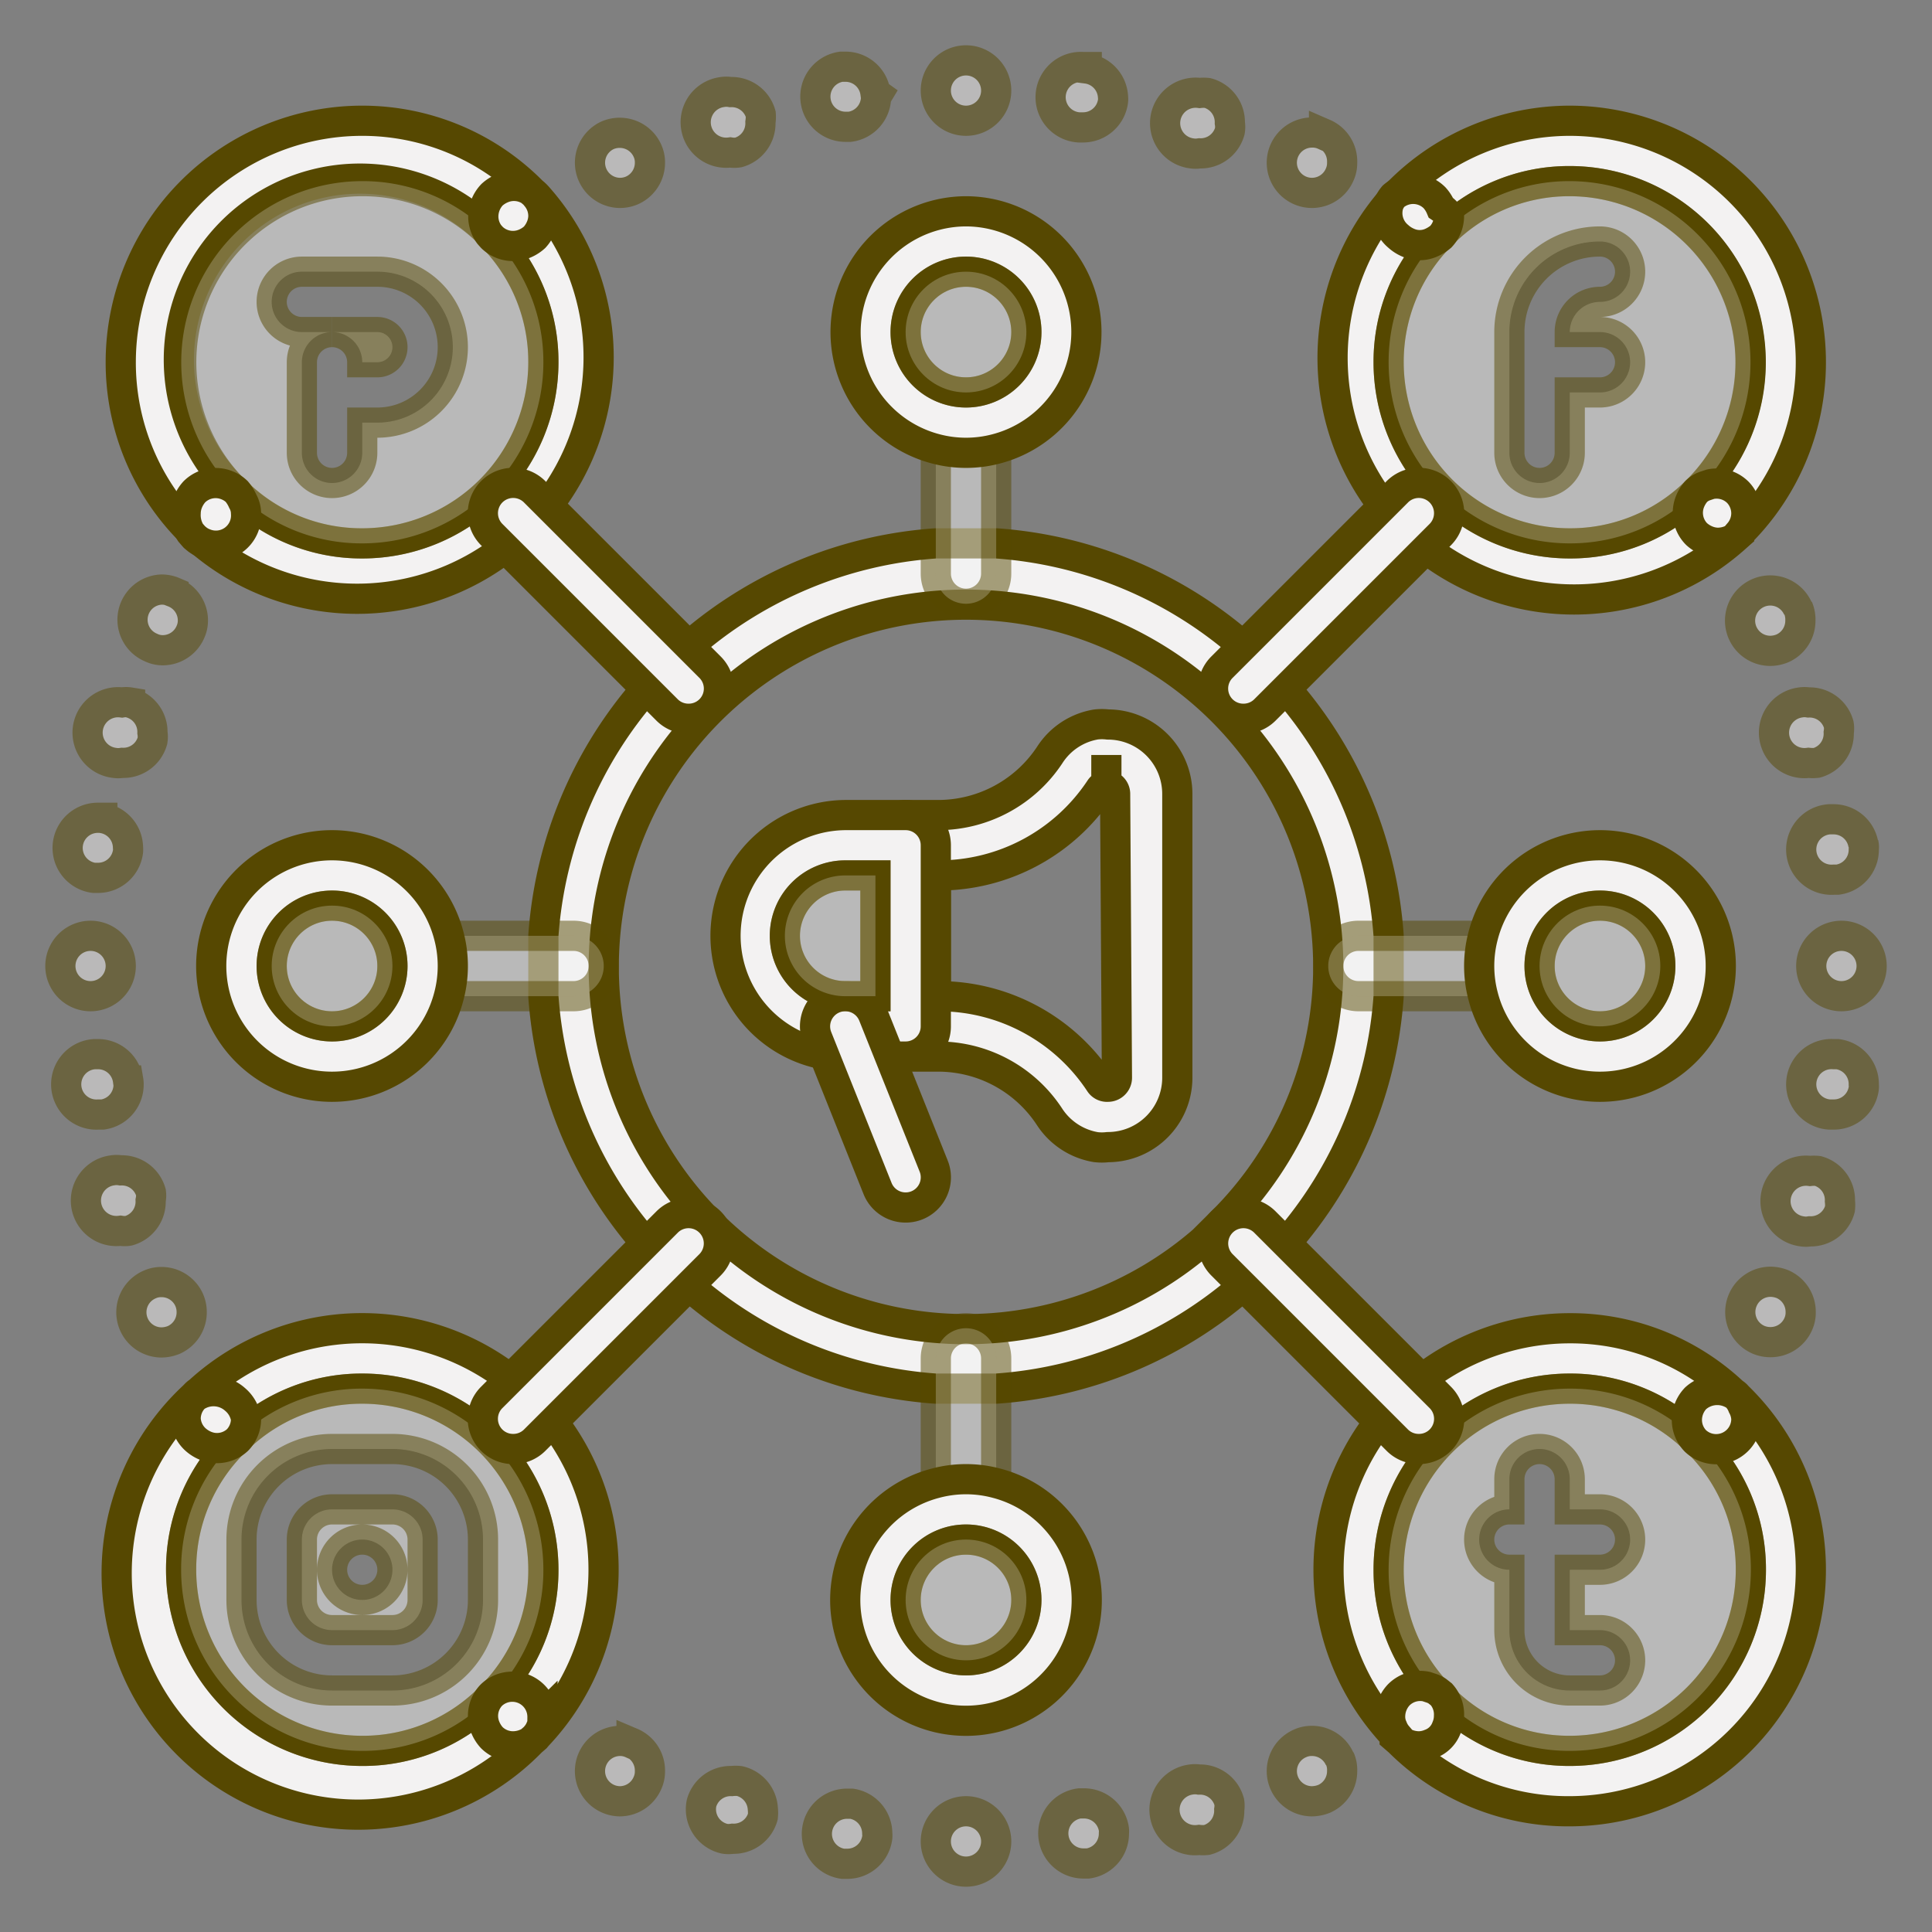
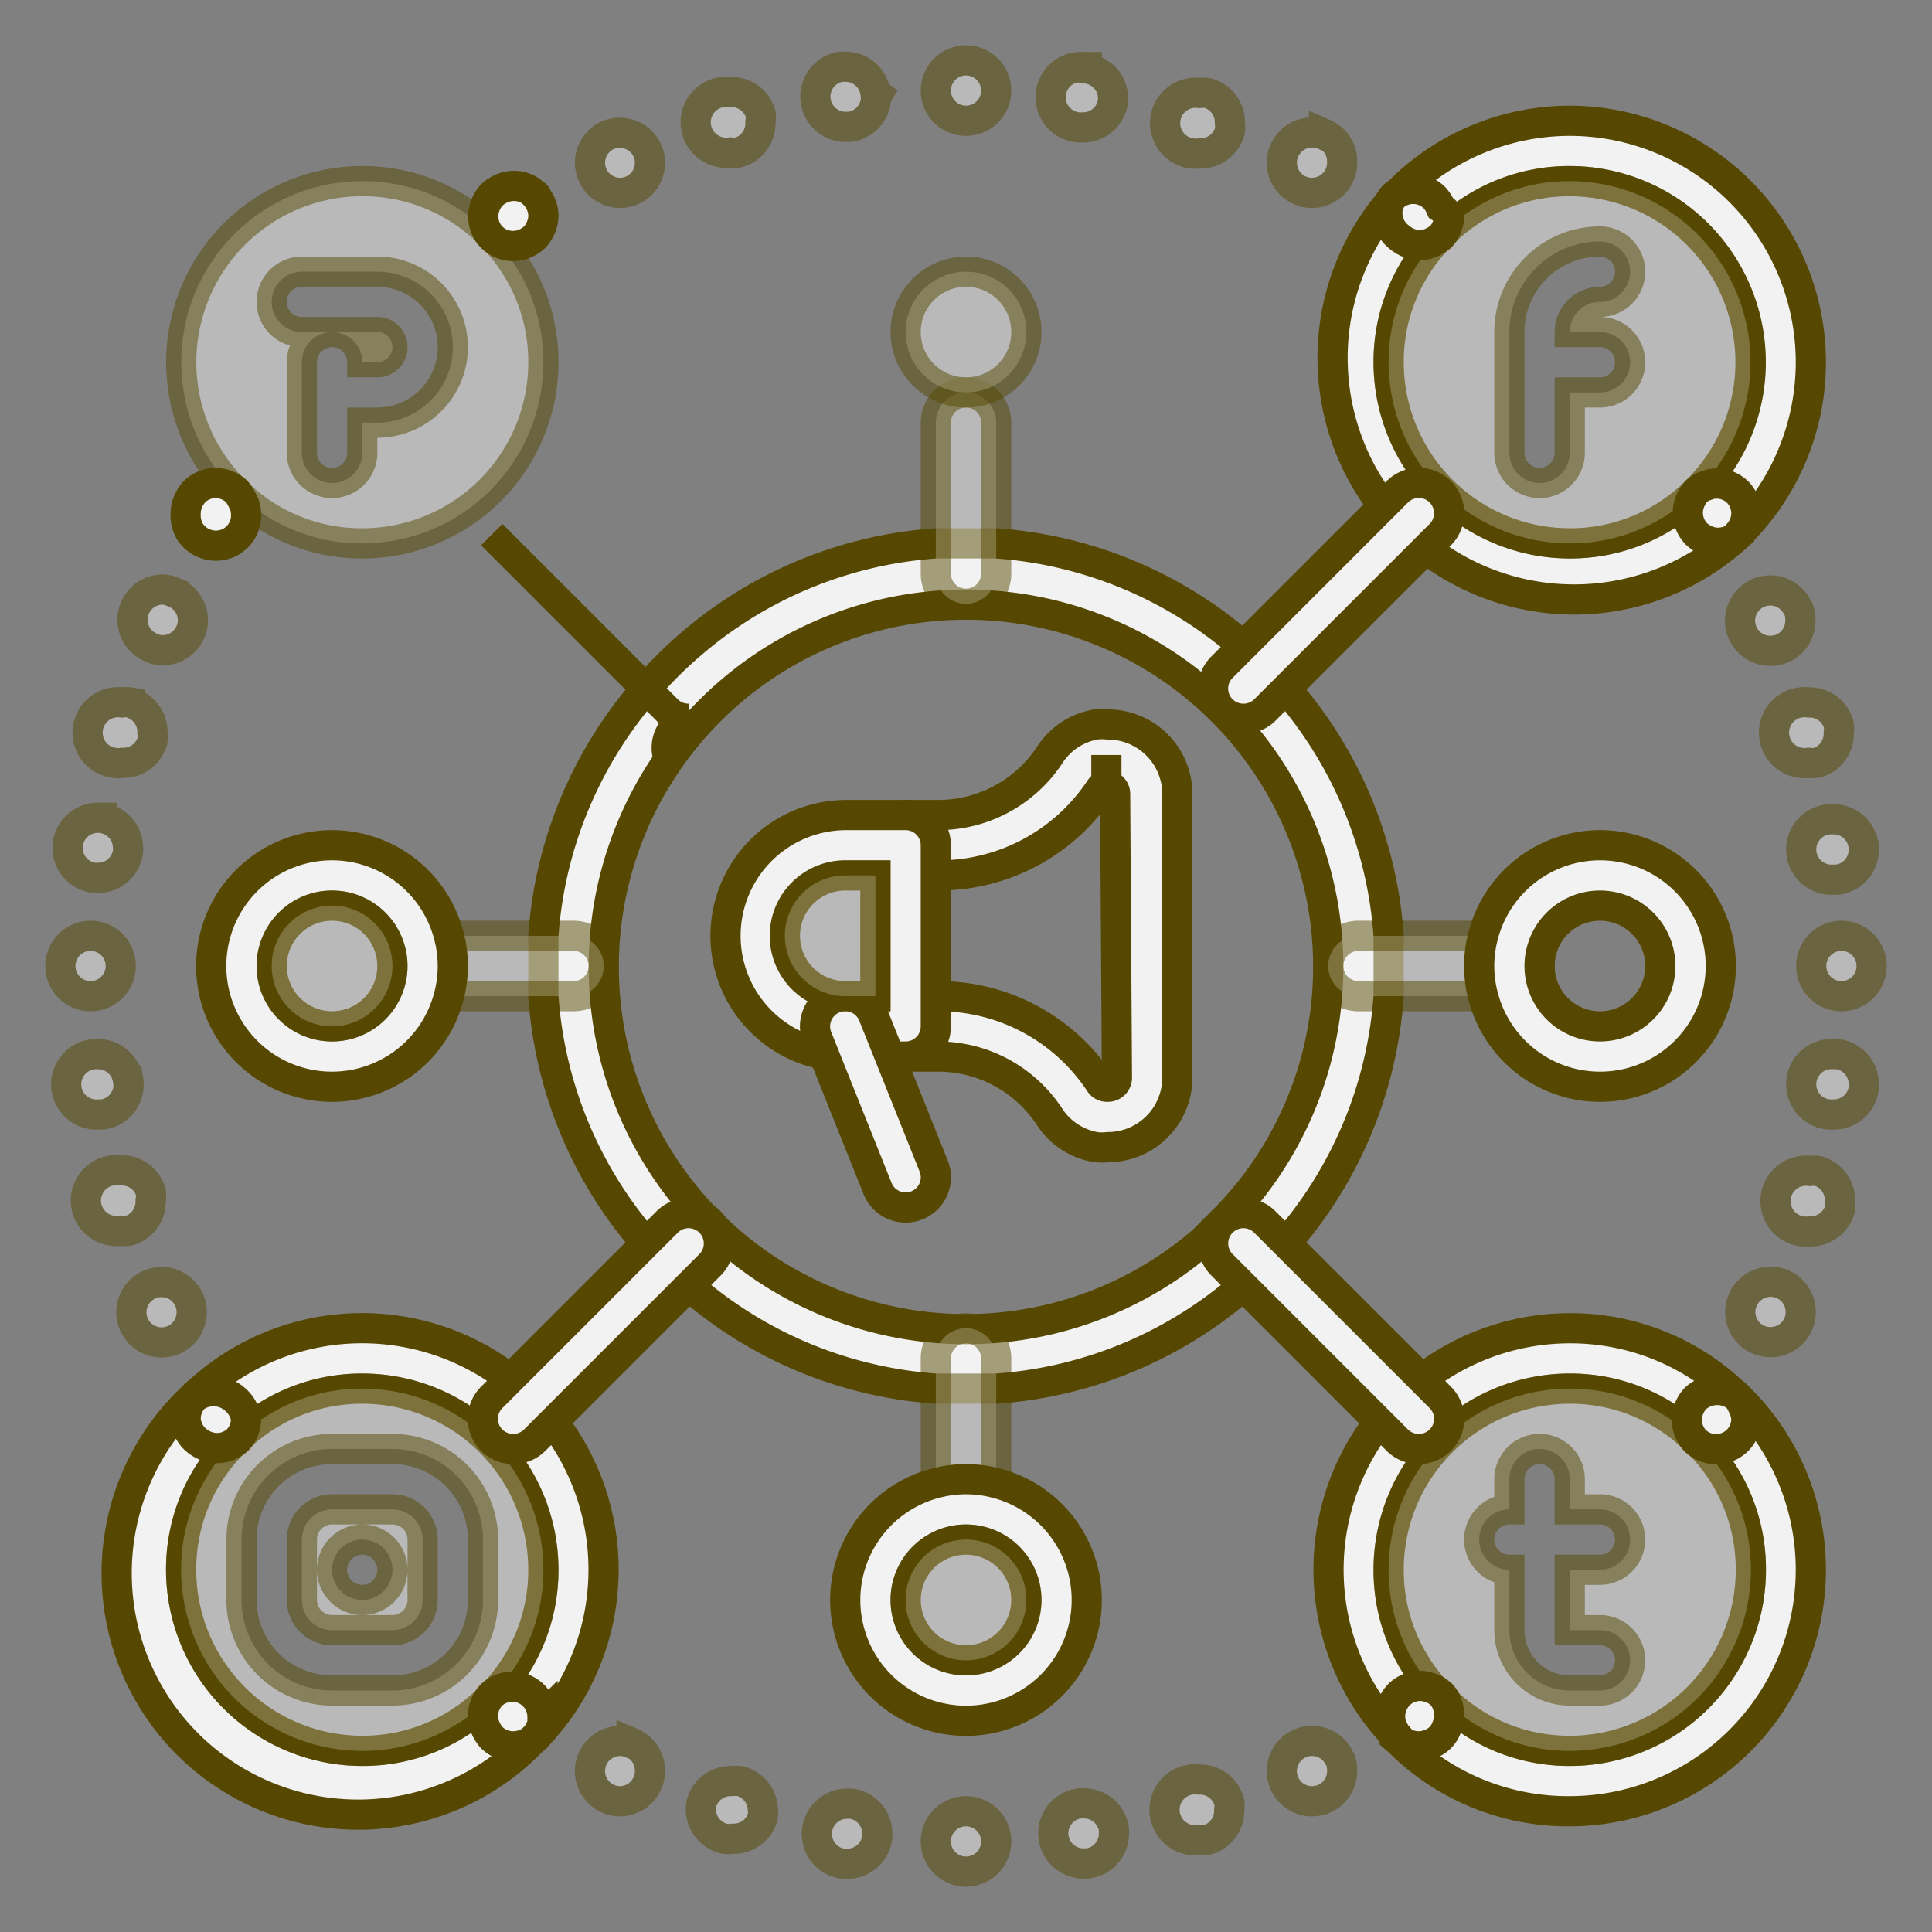
<svg xmlns="http://www.w3.org/2000/svg" viewBox="0 0 64 64">
  <rect x="0" y="0" width="64" height="64" fill="#808080" stroke="none" />
  <defs>
    <style>.cls-1,.cls-2{fill:#f3f2f2;stroke:#564801;}.cls-2,.cls-3{opacity:0.5;}</style>
  </defs>
  <title>Social Media</title>
  <g id="Social_Media" data-name="Social Media">
-     <path class="cls-1" d="M17.81,6.52s0,0,0,0l-.11-.11-.07-.06A7.92,7.92,0,0,0,12,4a8,8,0,0,0-8,8,7.92,7.92,0,0,0,2.31,5.6l.06.07.07.08.06.05A8,8,0,0,0,17.81,6.52ZM7.87,16.34h0a6,6,0,1,1,8.4-8.56l.09.1h0A5.92,5.92,0,0,1,18,12a6,6,0,0,1-6,6A5.92,5.92,0,0,1,7.87,16.34Z" />
    <path class="cls-2" d="M16.34,7.87h0l-.09-.1A5.94,5.94,0,0,0,12,6,6,6,0,0,0,7.84,16.32h0A5.92,5.92,0,0,0,12,18a6,6,0,0,0,6-6A5.92,5.92,0,0,0,16.34,7.87ZM12.5,14H12v1a1,1,0,0,1-2,0V12a1,1,0,0,1,1-1H10a1,1,0,0,1,0-2h2.5a2.5,2.5,0,0,1,0,5Z" />
    <path class="cls-2" d="M13,11.5a.5.5,0,0,1-.5.5H12a1,1,0,0,0-1-1h1.5A.5.5,0,0,1,13,11.5Z" />
    <path class="cls-1" d="M52,4a8,8,0,0,0-5.69,2.39,0,0,0,0,0,0,0l-.08.08,0,0A8,8,0,0,0,57.41,17.88h0l.18-.17h0A8,8,0,0,0,52,4Zm-6,8a5.92,5.92,0,0,1,1.66-4.13h0l0,0A5.92,5.92,0,0,1,52,6a6,6,0,0,1,4.18,10.3l0,0h0A5.92,5.92,0,0,1,52,18,6,6,0,0,1,46,12Z" />
    <path class="cls-2" d="M52,6a5.92,5.92,0,0,0-4.31,1.84l0,0h0A5.92,5.92,0,0,0,46,12a6,6,0,0,0,6,6,5.92,5.92,0,0,0,4.13-1.66h0l0,0A6,6,0,0,0,52,6Zm1,5a1,1,0,0,1,0,2H52v2a1,1,0,0,1-2,0V11a3,3,0,0,1,3-3,1,1,0,0,1,0,2,1,1,0,0,0-1,1Z" />
    <path class="cls-1" d="M18.32,47.1a8,8,0,0,0-11.73-1,.63.63,0,0,0-.13.11l-.06.06a0,0,0,0,0,0,0A8,8,0,1,0,17.6,57.69l.15-.13.05-.06a8,8,0,0,0,.52-10.4ZM6,52a5.92,5.92,0,0,1,1.84-4.31l0,0h0A5.92,5.92,0,0,1,12,46a6,6,0,0,1,6,6,5.92,5.92,0,0,1-1.66,4.13h0l0,0A5.92,5.92,0,0,1,12,58,6,6,0,0,1,6,52Z" />
    <path class="cls-2" d="M12,46a5.92,5.92,0,0,0-4.13,1.66h0l0,0A5.92,5.92,0,0,0,6,52a6,6,0,0,0,6,6,5.92,5.92,0,0,0,4.31-1.84l0,0h0A5.92,5.92,0,0,0,18,52,6,6,0,0,0,12,46Zm4,7a3,3,0,0,1-3,3H11a3,3,0,0,1-3-3V51a3,3,0,0,1,3-3h2a3,3,0,0,1,3,3Z" />
    <path class="cls-1" d="M57.61,46.31a0,0,0,0,0,0,0l-.06-.06a.45.45,0,0,0-.13-.11A7.87,7.87,0,0,0,52,44a8,8,0,0,0-5.8,13.5l0,.06.15.13A7.92,7.92,0,0,0,52,60a8,8,0,0,0,5.61-13.69ZM52,58a5.92,5.92,0,0,1-4.31-1.84l0,0h0A5.92,5.92,0,0,1,46,52a6,6,0,0,1,6-6,5.92,5.92,0,0,1,4.13,1.66h0l0,0A5.92,5.92,0,0,1,58,52,6,6,0,0,1,52,58Z" />
    <path class="cls-2" d="M56.16,47.69l0,0h0A5.92,5.92,0,0,0,52,46a6,6,0,0,0-6,6,5.92,5.92,0,0,0,1.66,4.13h0l0,0A5.92,5.92,0,0,0,52,58a6,6,0,0,0,6-6A5.92,5.92,0,0,0,56.16,47.69ZM53,54a1,1,0,0,1,0,2H52a2,2,0,0,1-2-2V52a1,1,0,0,1,0-2V49a1,1,0,0,1,2,0v1h1a1,1,0,0,1,0,2H52v2Z" />
    <path class="cls-1" d="M36.7,24a1.66,1.66,0,0,0-.4,0,2.26,2.26,0,0,0-1.52,1,4.43,4.43,0,0,1-3.69,2H30a1,1,0,0,0-1,1v6a1,1,0,0,0,.39.78h0A1,1,0,0,0,30,35h1.09a4.41,4.41,0,0,1,3.68,2,2.28,2.28,0,0,0,1.53,1,1.66,1.66,0,0,0,.4,0A2.3,2.3,0,0,0,39,35.7V26.3A2.3,2.3,0,0,0,36.7,24ZM37,35.7a.3.3,0,0,1-.3.3h-.05a.28.28,0,0,1-.21-.12A6.39,6.39,0,0,0,31.09,33H31V29h.09a6.41,6.41,0,0,0,5.36-2.88.27.27,0,0,1,.2-.11h0l0-1v1h0a.29.29,0,0,1,.29.3Z" />
    <path class="cls-1" d="M30,27H28a4,4,0,0,0-.71,7.93h0A3.26,3.26,0,0,0,28,35h2a1,1,0,0,0,1-1V28A1,1,0,0,0,30,27Zm-4,4a2,2,0,0,1,2-2h1v4H28A2,2,0,0,1,26,31Z" />
    <path class="cls-1" d="M30,40a1,1,0,0,1-.93-.63l-2-5a1,1,0,1,1,1.86-.74l2,5a1,1,0,0,1-.56,1.3A1,1,0,0,1,30,40Z" />
    <path class="cls-1" d="M46,31a13.9,13.9,0,0,0-3.38-8.16,13.6,13.6,0,0,0-1.42-1.42A13.9,13.9,0,0,0,33,18c-.33,0-.66,0-1,0s-.67,0-1,0a13.9,13.9,0,0,0-8.16,3.38,13.6,13.6,0,0,0-1.42,1.42A13.9,13.9,0,0,0,18,31c0,.33,0,.66,0,1s0,.67,0,1a13.9,13.9,0,0,0,3.38,8.16,13.6,13.6,0,0,0,1.42,1.42A13.9,13.9,0,0,0,31,46c.33,0,.66,0,1,0s.67,0,1,0a13.9,13.9,0,0,0,8.16-3.38,13.6,13.6,0,0,0,1.42-1.42A13.9,13.9,0,0,0,46,33c0-.33,0-.66,0-1S46,31.33,46,31Zm-5.48,9.48A12,12,0,1,1,44,32,11.92,11.92,0,0,1,40.48,40.48Z" />
    <path class="cls-2" d="M29,29v4H28a2,2,0,0,1,0-4Z" />
    <path class="cls-1" d="M18,7.15a1,1,0,0,1-.08.38,1.15,1.15,0,0,1-.21.33,1.15,1.15,0,0,1-.33.21,1,1,0,0,1-1.08-.2h0l-.09-.1a1,1,0,0,1-.2-.61,1.05,1.05,0,0,1,.29-.71,1.15,1.15,0,0,1,.33-.21,1,1,0,0,1,.94.08l.07.06.08.07s.05,0,.06.08A1,1,0,0,1,18,7.15Z" />
    <g class="cls-3">
      <path class="cls-1" d="M21.45,5a1,1,0,0,0-.92-.6,1,1,0,0,0-.4.08,1,1,0,0,0,.4,1.91,1,1,0,0,0,.4-.08,1,1,0,0,0,.6-.92A.91.91,0,0,0,21.45,5Zm22.41-.53a.92.92,0,0,0-.4-.08,1,1,0,0,0-.39,1.92,1,1,0,0,0,.39.08,1,1,0,0,0,.92-.61.91.91,0,0,0,.08-.39A1,1,0,0,0,43.86,4.43ZM25.2,3.78a1,1,0,0,0-1-.73.86.86,0,0,0-.28,0,1,1,0,0,0,.27,2,.84.84,0,0,0,.27,0,1,1,0,0,0,.73-1A1.15,1.15,0,0,0,25.2,3.78ZM40,3.08a1.15,1.15,0,0,0-.26,0,1,1,0,0,0-.27,2,.84.84,0,0,0,.27,0,1,1,0,0,0,1-.74.84.84,0,0,0,0-.27A1,1,0,0,0,40,3.08Zm-11,0a1,1,0,0,0-1-.87h-.13a1,1,0,0,0-.85,1.13,1,1,0,0,0,1,.86h.13a1,1,0,0,0,.87-1A.57.57,0,0,0,29.07,3.13Zm7-.86h-.13a1,1,0,0,0-.13,2h.13a1,1,0,0,0,1-.87.66.66,0,0,0,0-.14A1,1,0,0,0,36,2.27ZM32,2a1,1,0,1,0,1,1A1,1,0,0,0,32,2Z" />
    </g>
    <path class="cls-1" d="M48,7.15a1,1,0,0,1-.27.69l0,0h0a1.32,1.32,0,0,1-.32.2.94.94,0,0,1-.76,0,1.15,1.15,0,0,1-.33-.21A1,1,0,0,1,46,6.77a.92.92,0,0,1,.16-.27l0,0,0,0,0,0a0,0,0,0,1,0,0,1,1,0,0,1,1.36.05,1.15,1.15,0,0,1,.21.33A1,1,0,0,1,48,7.15Z" />
    <path class="cls-1" d="M18,56.85a.84.84,0,0,1-.08.38.92.92,0,0,1-.16.27l-.05.06-.15.13a1.1,1.1,0,0,1-.56.16,1,1,0,0,1-.71-.29,1.15,1.15,0,0,1-.21-.33,1,1,0,0,1-.08-.38,1,1,0,0,1,.27-.69l0,0h0a1,1,0,0,1,1.7.72Z" />
    <g class="cls-3">
      <path class="cls-1" d="M32,60a1,1,0,1,0,1,1A1,1,0,0,0,32,60Zm4.9.6a1,1,0,0,0-1-.86h-.14a1,1,0,0,0-.86,1.12,1,1,0,0,0,1,.87h.14a1,1,0,0,0,.86-1A.71.71,0,0,0,36.9,60.6Zm-8.69-.85h-.14a1,1,0,0,0-1,.86,1,1,0,0,0,.85,1.13h.14a1,1,0,0,0,1-.87.57.57,0,0,0,0-.13A1,1,0,0,0,28.21,59.75Zm12.51-.06a1,1,0,0,0-1-.74.84.84,0,0,0-.27,0,1,1,0,0,0,.27,2,1.09,1.09,0,0,0,.26,0,1,1,0,0,0,.74-1A.84.84,0,0,0,40.72,59.69ZM24.5,59a1.15,1.15,0,0,0-.26,0,1,1,0,0,0-1,.73A1,1,0,0,0,24,60.91a.84.84,0,0,0,.27,0,1,1,0,0,0,1-.73,1.22,1.22,0,0,0,0-.26A1,1,0,0,0,24.5,59Zm19.88-.73a1,1,0,0,0-.92-.6.91.91,0,0,0-.39.08,1,1,0,0,0,.39,1.92,1.14,1.14,0,0,0,.4-.08,1,1,0,0,0,.6-.92A.92.92,0,0,0,44.38,58.25Zm-23.46-.52a.92.92,0,0,0-.4-.08,1,1,0,0,0-.39,1.91,1,1,0,0,0,.4.09,1,1,0,0,0,.92-.61.91.91,0,0,0,.08-.39A1,1,0,0,0,20.92,57.73Z" />
    </g>
    <path class="cls-1" d="M48,56.85a1,1,0,0,1-.08.38.9.9,0,0,1-.54.54,1,1,0,0,1-.38.08,1.1,1.1,0,0,1-.56-.16l-.15-.13,0-.06a.92.92,0,0,1-.16-.27.84.84,0,0,1-.08-.38,1.05,1.05,0,0,1,.29-.71,1,1,0,0,1,.91-.27l.18.06a.76.76,0,0,1,.18.09l.14.11h0l0,0A1,1,0,0,1,48,56.85Z" />
    <path class="cls-1" d="M8.15,47a1,1,0,0,1-.28.7h0l0,0a1,1,0,0,1-.69.27,1,1,0,0,1-.38-.08,1.15,1.15,0,0,1-.33-.21A1,1,0,0,1,6.15,47a1,1,0,0,1,.24-.65,0,0,0,0,1,0,0l0,0h0a.63.63,0,0,1,.13-.11,1.07,1.07,0,0,1,1.27.12A1.05,1.05,0,0,1,8.15,47Z" />
    <g class="cls-3">
      <path class="cls-1" d="M6.27,43.07a1,1,0,0,0-.92-.6.91.91,0,0,0-.39.08,1,1,0,0,0,.39,1.92,1.1,1.1,0,0,0,.4-.08,1,1,0,0,0,.6-.92A1,1,0,0,0,6.27,43.07ZM5,39.5a1,1,0,0,0-1-.73.86.86,0,0,0-.28,0,1,1,0,0,0,.27,2,.84.84,0,0,0,.27,0,1,1,0,0,0,.73-1A.84.84,0,0,0,5,39.5Zm-.76-3.71a1,1,0,0,0-1-.87H3.13a1,1,0,0,0,.13,2H3.4a1,1,0,0,0,.86-1A.71.71,0,0,0,4.25,35.79ZM3,31a1,1,0,1,0,1,1A1,1,0,0,0,3,31Zm.39-3.91H3.25a1,1,0,0,0-1,.86,1,1,0,0,0,.86,1.13h.13a1,1,0,0,0,1-.87.71.71,0,0,0,0-.14A1,1,0,0,0,3.39,27.1Zm.92-3.82a.84.84,0,0,0-.27,0,1,1,0,0,0-.26,2,.84.84,0,0,0,.27,0,1,1,0,0,0,1-.73.84.84,0,0,0,0-.27A1,1,0,0,0,4.31,23.28Zm1.44-3.66a1,1,0,0,0-.4-.08A1,1,0,0,0,5,21.45a.89.89,0,0,0,.39.09,1,1,0,0,0,.92-.61.91.91,0,0,0,.08-.39A1,1,0,0,0,5.75,19.62Z" />
    </g>
    <path class="cls-1" d="M8.15,17A1,1,0,0,1,6.77,18a.92.92,0,0,1-.27-.16l-.06-.05-.07-.08-.06-.07A1.1,1.1,0,0,1,6.15,17a1,1,0,0,1,.08-.38,1.15,1.15,0,0,1,.21-.33,1,1,0,0,1,1.09-.21,1,1,0,0,1,.31.2h0a1.32,1.32,0,0,1,.2.32A.84.84,0,0,1,8.15,17Z" />
    <path class="cls-1" d="M57.85,17a1,1,0,0,1-.24.65h0l0,.05-.14.12h0a1.1,1.1,0,0,1-.56.16,1,1,0,0,1-.38-.08,1.15,1.15,0,0,1-.33-.21,1,1,0,0,1-.21-1.09,1.16,1.16,0,0,1,.2-.32h0l0,0a.87.87,0,0,1,.11-.09.76.76,0,0,1,.18-.09l.18-.06a1,1,0,0,1,.91.27,1,1,0,0,1,.21.33A1,1,0,0,1,57.85,17Z" />
    <g class="cls-3">
      <path class="cls-1" d="M59.05,42.54a1.09,1.09,0,0,0-.39-.08,1,1,0,0,0-.93.61,1,1,0,0,0,.52,1.31,1,1,0,0,0,.4.08,1,1,0,0,0,.92-.6.92.92,0,0,0,.08-.4A1,1,0,0,0,59.05,42.54Zm1.17-3.75a1.15,1.15,0,0,0-.26,0,1,1,0,0,0-.27,2,.75.75,0,0,0,.26,0,1,1,0,0,0,1-.74,1.15,1.15,0,0,0,0-.26A1,1,0,0,0,60.22,38.79Zm.65-3.87h-.13a1,1,0,0,0-.14,2h.14a1,1,0,0,0,1-.87.49.49,0,0,0,0-.12A1,1,0,0,0,60.87,34.92ZM61,31a1,1,0,1,0,1,1A1,1,0,0,0,61,31Zm.73-3a1,1,0,0,0-1-.86H60.6a1,1,0,0,0,.14,2h.13a1,1,0,0,0,.87-1A.57.57,0,0,0,61.73,27.94Zm-.82-4h0a1,1,0,0,0-1-.73.84.84,0,0,0-.27,0,1,1,0,0,0,.27,2,1.24,1.24,0,0,0,.27,0,1,1,0,0,0,.73-1A.84.84,0,0,0,60.91,24Zm-1.35-3.84a1,1,0,0,0-.91-.6,1,1,0,0,0-.4.08,1,1,0,0,0,.4,1.92,1.09,1.09,0,0,0,.39-.08,1,1,0,0,0,.6-.92A1,1,0,0,0,59.56,20.13Z" />
    </g>
    <path class="cls-1" d="M57.85,47a1,1,0,0,1-1.69.73l0,0h0a1,1,0,0,1-.28-.7,1.05,1.05,0,0,1,.29-.71,1.07,1.07,0,0,1,1.27-.12.45.45,0,0,1,.13.11h0l0,0a0,0,0,0,1,0,0,.92.92,0,0,1,.16.27A1,1,0,0,1,57.85,47Z" />
-     <path class="cls-1" d="M22.81,23.81a1,1,0,0,1-.71-.29l-5.81-5.81a1,1,0,0,1,1.42-1.42l5.81,5.81a1,1,0,0,1,0,1.42A1,1,0,0,1,22.81,23.81Z" />
+     <path class="cls-1" d="M22.81,23.81a1,1,0,0,1-.71-.29l-5.81-5.81l5.81,5.81a1,1,0,0,1,0,1.42A1,1,0,0,1,22.81,23.81Z" />
    <path class="cls-1" d="M41.19,23.81a1,1,0,0,1-.71-.29,1,1,0,0,1,0-1.42l5.81-5.81a1,1,0,0,1,1.42,1.42L41.9,23.52A1,1,0,0,1,41.19,23.81Z" />
    <path class="cls-1" d="M17,48a1,1,0,0,1-.71-.29,1,1,0,0,1,0-1.42l5.81-5.81a1,1,0,1,1,1.42,1.42l-5.81,5.81A1,1,0,0,1,17,48Z" />
    <path class="cls-1" d="M47,48a1,1,0,0,1-.71-.29L40.48,41.9a1,1,0,0,1,1.42-1.42l5.81,5.81a1,1,0,0,1,0,1.42A1,1,0,0,1,47,48Z" />
    <path class="cls-2" d="M13,50H11a1,1,0,0,0-1,1v2a1,1,0,0,0,1,1h2a1,1,0,0,0,1-1V51A1,1,0,0,0,13,50Zm-1,3a1,1,0,1,1,1-1A1,1,0,0,1,12,53Z" />
    <path class="cls-2" d="M19,33H14a1,1,0,0,1,0-2h5a1,1,0,0,1,0,2Z" />
    <path class="cls-1" d="M14.87,31a4,4,0,1,0,0,2,3.91,3.91,0,0,0,0-2ZM11,34a2,2,0,1,1,2-2A2,2,0,0,1,11,34Z" />
    <circle class="cls-2" cx="11" cy="32" r="2" />
    <path class="cls-2" d="M50,33H45a1,1,0,0,1,0-2h5a1,1,0,0,1,0,2Z" />
    <path class="cls-1" d="M53,28a4,4,0,0,0-3.87,3,3.91,3.91,0,0,0,0,2A4,4,0,1,0,53,28Zm0,6a2,2,0,1,1,2-2A2,2,0,0,1,53,34Z" />
-     <circle class="cls-2" cx="53" cy="32" r="2" />
    <path class="cls-2" d="M32,20a1,1,0,0,1-1-1V14a1,1,0,0,1,2,0v5A1,1,0,0,1,32,20Z" />
-     <path class="cls-1" d="M32,7a4,4,0,0,0-1,7.87,3.91,3.91,0,0,0,2,0A4,4,0,0,0,32,7Zm0,6a2,2,0,1,1,2-2A2,2,0,0,1,32,13Z" />
    <circle class="cls-2" cx="32" cy="11" r="2" />
    <path class="cls-2" d="M32,51a1,1,0,0,1-1-1V45a1,1,0,0,1,2,0v5A1,1,0,0,1,32,51Z" />
    <path class="cls-1" d="M33,49.13a3.91,3.91,0,0,0-2,0,4,4,0,1,0,2,0ZM32,55a2,2,0,1,1,2-2A2,2,0,0,1,32,55Z" />
    <circle class="cls-2" cx="32" cy="53" r="2" />
  </g>
</svg>